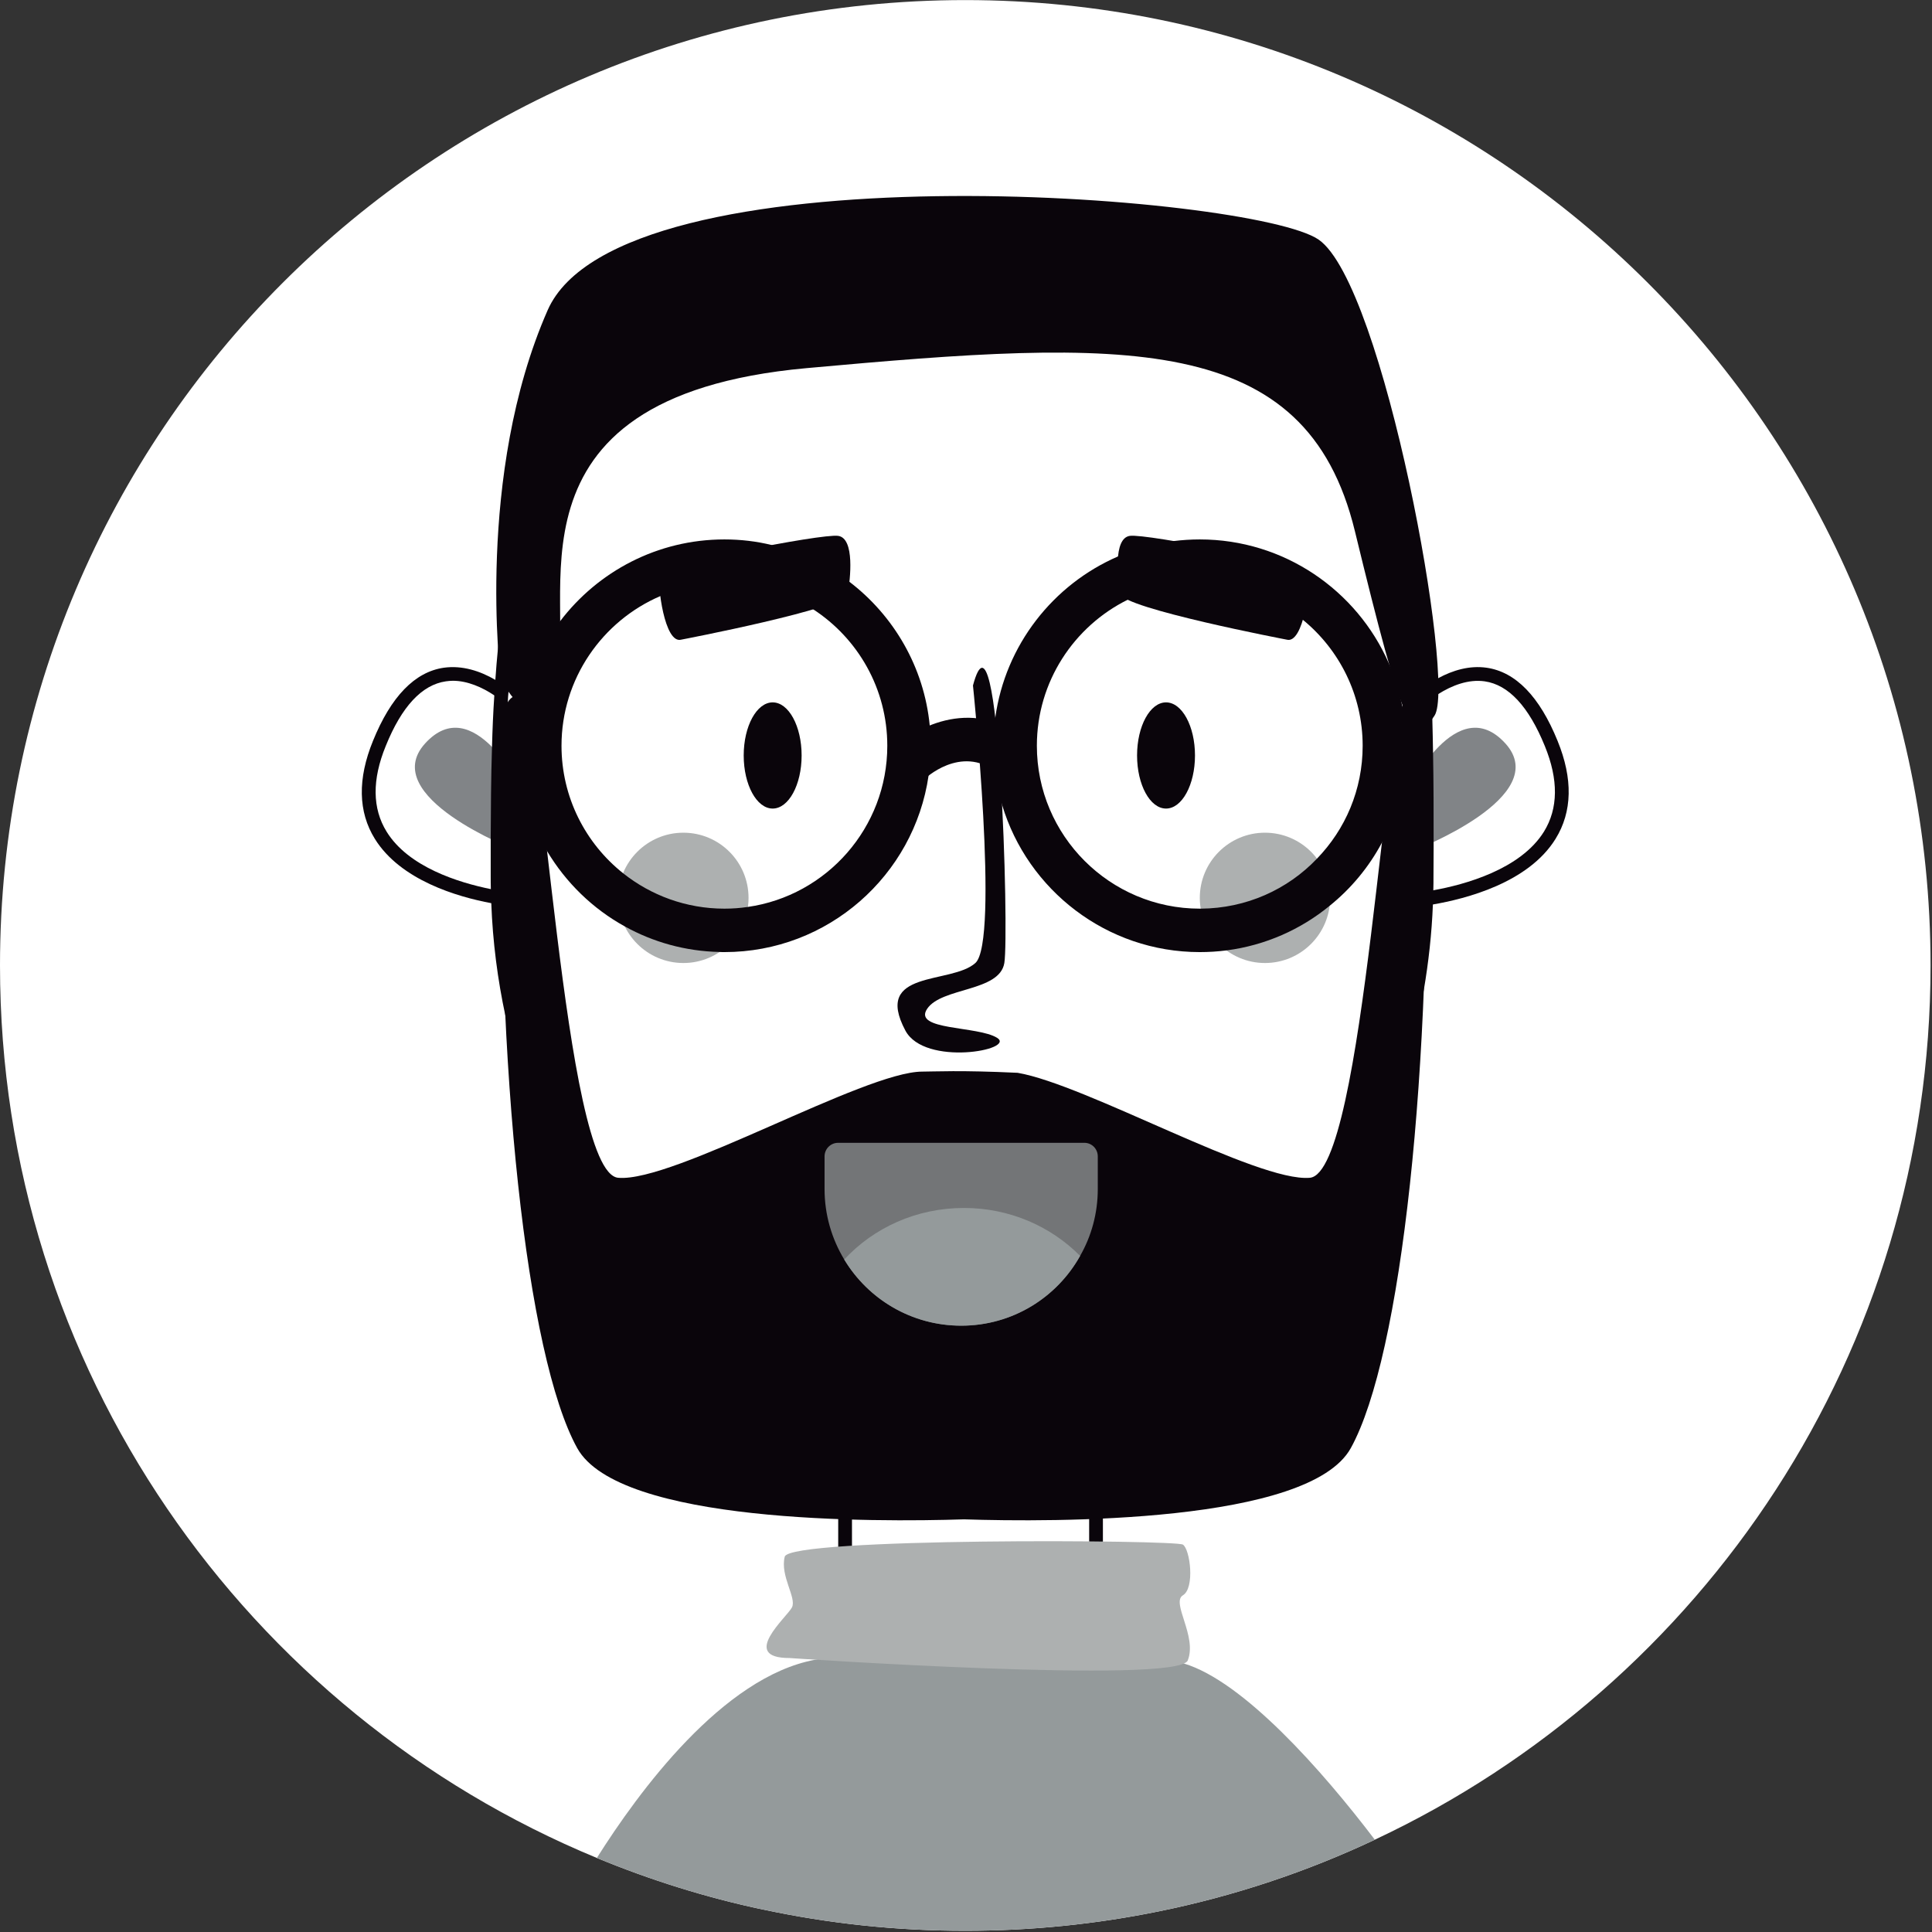
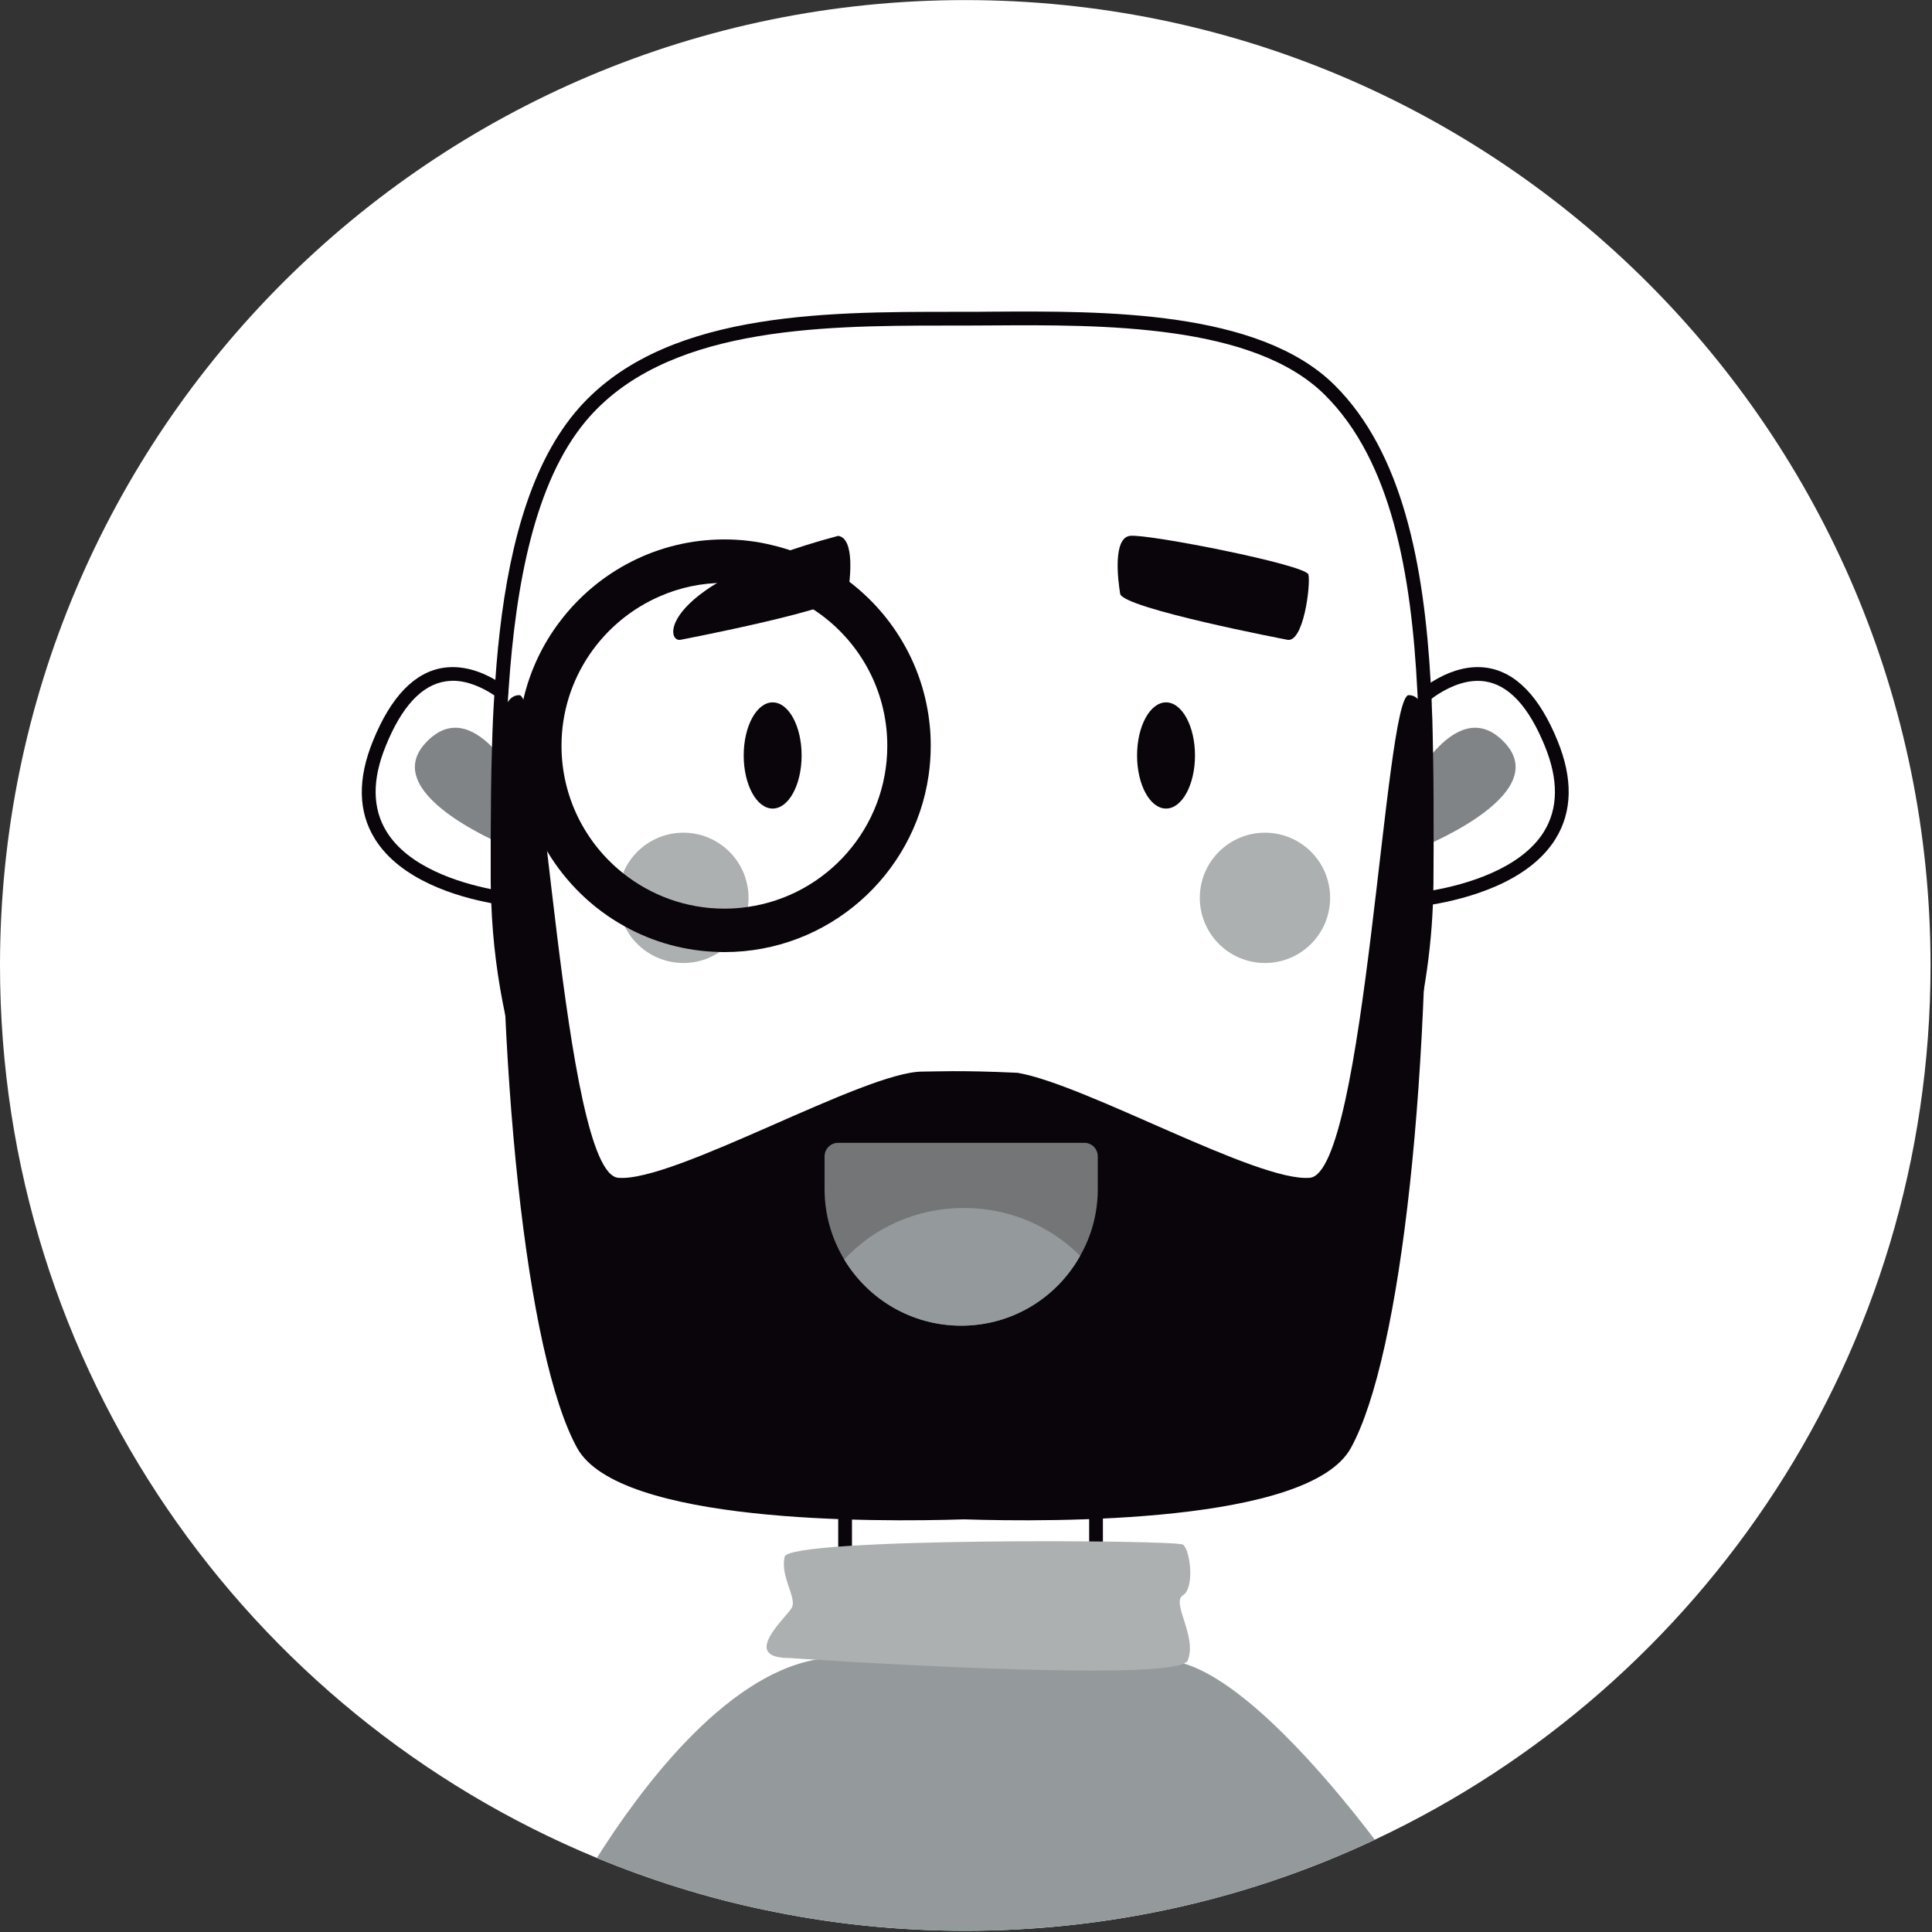
<svg xmlns="http://www.w3.org/2000/svg" width="100%" height="100%" viewBox="0 0 556 556" version="1.1" xml:space="preserve" style="fill-rule:evenodd;clip-rule:evenodd;stroke-linejoin:round;stroke-miterlimit:2;">
  <rect x="0" y="0" width="556" height="556" fill="#333333" stroke="none" />
  <g transform="matrix(1,0,0,1,-2.779,-277.225)">
    <g transform="matrix(4.167,0,0,4.167,0,0)">
      <path d="M133.996,133.204C133.996,159.904 118.307,182.934 95.637,193.573C95.627,193.573 95.627,193.584 95.616,193.584C90.927,195.794 85.917,197.474 80.696,198.533C76.377,199.414 71.906,199.874 67.326,199.874C62.556,199.874 57.896,199.374 53.406,198.414L53.387,198.414C49.406,197.573 45.566,196.364 41.887,194.844C17.686,184.844 0.667,161.014 0.667,133.204C0.667,96.384 30.507,66.534 67.326,66.534C104.147,66.534 133.996,96.384 133.996,133.204Z" style="fill:white;fill-rule:nonzero;" />
      <rect x="59.029" y="167.87" width="17.334" height="16.167" style="fill:white;fill-rule:nonzero;" />
      <path d="M75.887,183.564L59.507,183.564L59.507,168.344L75.887,168.344L75.887,183.564ZM58.556,167.394L58.556,184.514L76.837,184.514L76.837,167.394L58.556,167.394Z" style="fill:rgb(10,5,11);fill-rule:nonzero;" />
      <path d="M95.616,193.584C90.927,195.794 85.917,197.474 80.696,198.533C76.377,199.414 71.906,199.874 67.326,199.874C62.556,199.874 57.896,199.374 53.406,198.414L53.387,198.414C49.406,197.573 45.566,196.364 41.887,194.844C44.757,190.294 50.576,182.334 56.967,181.154L56.976,181.154C57.257,181.094 57.526,181.064 57.806,181.033C58.056,181.014 58.306,180.994 58.556,180.964C58.717,180.964 58.866,180.944 59.026,180.934C59.186,180.924 59.346,180.914 59.507,180.904C65.297,180.514 71.677,180.594 72.486,180.744C73.337,180.704 74.446,180.684 75.887,180.734C76.036,180.734 76.196,180.744 76.366,180.754C76.516,180.754 76.677,180.764 76.837,180.774C77.906,180.823 79.127,180.904 80.536,181.033C81.177,181.094 81.806,181.214 82.427,181.414C86.536,182.644 91.967,188.783 95.616,193.584Z" style="fill:rgb(148,154,155);fill-rule:nonzero;" />
      <path d="M55.196,181.037C55.196,181.037 82.029,182.87 82.696,181.204C83.363,179.537 81.529,177.204 82.363,176.704C83.196,176.204 82.863,173.537 82.363,173.204C81.863,172.87 55.196,172.704 54.863,174.037C54.529,175.37 55.696,176.87 55.363,177.537C55.029,178.204 51.696,181.037 55.196,181.037Z" style="fill:rgb(173,176,176);fill-rule:nonzero;" />
      <path d="M37.529,116.37C37.529,116.37 30.863,108.037 26.863,117.87C22.863,127.704 36.529,128.704 36.529,128.704L37.529,116.37Z" style="fill:white;fill-rule:nonzero;" />
      <path d="M36.706,120.724L36.677,121.004L36.646,121.484L36.096,128.184C35.936,128.164 35.736,128.134 35.516,128.094C35.446,128.094 35.387,128.084 35.316,128.064C35.226,128.053 35.137,128.033 35.036,128.024C34.887,127.994 34.736,127.964 34.566,127.934C32.346,127.484 28.877,126.414 27.366,123.964C26.377,122.364 26.356,120.374 27.306,118.053C28.406,115.323 29.806,113.823 31.456,113.584C31.616,113.564 31.776,113.544 31.936,113.544C32.956,113.544 33.967,113.994 34.806,114.553C34.967,114.654 35.116,114.764 35.257,114.874C35.396,114.964 35.526,115.073 35.646,115.174C35.677,115.194 35.696,115.214 35.726,115.244C36.066,115.524 36.356,115.794 36.587,116.024C36.786,116.234 36.946,116.414 37.047,116.524L36.706,120.724ZM37.896,116.073C37.866,116.033 37.627,115.734 37.236,115.344C37.127,115.224 37.007,115.104 36.866,114.984C36.846,114.954 36.816,114.934 36.797,114.914C36.667,114.794 36.526,114.664 36.377,114.553C36.196,114.394 36.007,114.234 35.797,114.084C35.706,114.024 35.616,113.954 35.526,113.894C35.467,113.844 35.396,113.803 35.326,113.764C35.186,113.664 35.036,113.573 34.877,113.484C33.837,112.874 32.596,112.464 31.316,112.644C29.316,112.934 27.667,114.634 26.427,117.694C25.356,120.314 25.396,122.594 26.556,124.464C28.326,127.314 32.236,128.464 34.596,128.904C34.766,128.944 34.927,128.974 35.066,128.994C35.156,129.014 35.246,129.024 35.326,129.033C35.406,129.044 35.476,129.053 35.547,129.064C36.087,129.144 36.436,129.174 36.496,129.174L36.967,129.214L37.446,123.264L37.746,119.594L38.016,116.224L37.896,116.073Z" style="fill:rgb(10,5,11);fill-rule:nonzero;" />
      <path d="M36.696,121.037C36.696,121.037 33.363,114.204 30.029,117.87C26.696,121.537 36.196,125.204 36.196,125.204L36.696,121.037Z" style="fill:rgb(129,132,135);fill-rule:nonzero;" />
      <path d="M97.13,116.37C97.13,116.37 103.796,108.037 107.796,117.87C111.796,127.704 98.13,128.704 98.13,128.704L97.13,116.37Z" style="fill:white;fill-rule:nonzero;" />
      <path d="M99.656,128.014C99.486,128.044 99.326,128.073 99.186,128.094L99.177,128.094C99.007,128.124 98.846,128.144 98.717,128.164C98.667,128.174 98.616,128.174 98.566,128.184L98.016,121.484L97.986,121.004L97.766,118.374L97.616,116.524C97.637,116.504 97.656,116.474 97.686,116.444C97.757,116.364 97.846,116.274 97.956,116.154C98.137,115.974 98.356,115.754 98.616,115.524C98.706,115.444 98.786,115.364 98.887,115.283C98.946,115.234 99.007,115.184 99.066,115.144C99.217,115.014 99.366,114.894 99.536,114.783C99.686,114.674 99.837,114.564 99.996,114.464C100.947,113.864 102.076,113.424 103.206,113.584C104.857,113.823 106.246,115.323 107.357,118.053C108.307,120.374 108.286,122.364 107.297,123.964C105.677,126.573 101.826,127.624 99.656,128.014ZM108.237,117.694C106.996,114.634 105.347,112.934 103.337,112.644C102.147,112.474 100.996,112.823 99.996,113.364C99.816,113.464 99.646,113.564 99.476,113.674C99.316,113.774 99.156,113.884 99.007,113.984C98.846,114.104 98.696,114.214 98.556,114.323C98.446,114.414 98.346,114.494 98.246,114.584C97.976,114.814 97.736,115.033 97.536,115.234L97.526,115.244C97.516,115.244 97.516,115.254 97.507,115.264C97.066,115.694 96.797,116.033 96.757,116.073L96.637,116.224L96.846,118.834L97.127,122.283L97.696,129.214L98.167,129.174C98.206,129.174 98.387,129.154 98.677,129.124C98.806,129.104 98.976,129.084 99.156,129.064L99.167,129.064C99.306,129.044 99.456,129.014 99.627,128.994C101.897,128.604 106.217,127.504 108.097,124.464C109.257,122.594 109.307,120.314 108.237,117.694Z" style="fill:rgb(10,5,11);fill-rule:nonzero;" />
      <path d="M97.963,121.037C97.963,121.037 101.296,114.204 104.63,117.87C107.963,121.537 98.463,125.204 98.463,125.204L97.963,121.037Z" style="fill:rgb(129,132,135);fill-rule:nonzero;" />
      <path d="M99.196,127.037C99.196,148.3 84.832,165.537 67.113,165.537C49.393,165.537 35.029,148.3 35.029,127.037C35.029,116.406 34.932,102.296 40.738,95.329C46.544,88.362 58.254,88.537 67.113,88.537C74.865,88.537 86.942,87.962 92.488,93.454C99.618,100.516 99.196,115.076 99.196,127.037Z" style="fill:white;fill-rule:nonzero;" />
      <path d="M67.116,165.064C50.257,165.064 36.436,149.094 35.547,129.064C35.547,128.904 35.536,128.744 35.536,128.584C35.526,128.424 35.526,128.264 35.516,128.094C35.507,127.744 35.507,127.384 35.507,127.033L35.507,124.914C35.507,123.094 35.516,121.174 35.566,119.214C35.596,117.904 35.646,116.573 35.726,115.244C35.726,115.164 35.736,115.094 35.736,115.014C35.746,114.894 35.746,114.783 35.757,114.664L35.786,114.303C35.786,114.224 35.786,114.154 35.797,114.084C36.286,106.894 37.596,99.844 41.106,95.634C46.486,89.164 57.087,89.014 65.806,89.014L67.116,89.014C67.766,89.014 68.436,89.004 69.146,89.004C76.776,88.954 87.217,88.894 92.156,93.794C96.757,98.354 98.146,106.114 98.556,114.323C98.566,114.484 98.576,114.644 98.576,114.794C98.576,114.844 98.587,114.884 98.587,114.924L98.616,115.524C98.627,115.964 98.646,116.414 98.656,116.854C98.686,117.823 98.696,118.803 98.706,119.774C98.736,121.573 98.726,123.354 98.726,125.104L98.726,127.033C98.726,127.414 98.726,127.794 98.717,128.164C98.706,128.323 98.706,128.484 98.696,128.634C98.696,128.803 98.686,128.964 98.677,129.124C97.776,149.124 83.967,165.064 67.116,165.064ZM99.637,118.514C99.627,117.734 99.606,116.954 99.587,116.174C99.566,115.714 99.547,115.244 99.536,114.783C99.516,114.594 99.516,114.404 99.507,114.214C99.496,114.033 99.486,113.854 99.476,113.674C99.016,105.494 97.526,97.774 92.826,93.114C87.596,87.944 76.936,88.004 69.137,88.054C68.436,88.064 67.757,88.064 67.116,88.064L66.476,88.064C57.456,88.064 46.186,88.054 40.377,95.024C37.127,98.934 35.686,104.904 35.056,111.323C34.986,112.044 34.927,112.754 34.877,113.484C34.856,113.654 34.846,113.834 34.846,114.014C34.826,114.194 34.816,114.374 34.806,114.553C34.726,115.734 34.677,116.934 34.646,118.114C34.576,120.274 34.566,122.404 34.556,124.474L34.556,127.033C34.556,127.334 34.556,127.634 34.566,127.934C34.566,128.094 34.576,128.254 34.576,128.414C34.576,128.573 34.587,128.744 34.596,128.904C34.696,131.584 35.036,134.194 35.576,136.704C39.167,153.533 51.946,166.014 67.116,166.014C82.806,166.014 95.946,152.644 98.996,134.924C99.326,132.994 99.547,131.014 99.627,128.994C99.637,128.834 99.637,128.674 99.646,128.504C99.646,128.344 99.656,128.184 99.656,128.014C99.667,127.694 99.667,127.364 99.667,127.033L99.677,125.134L99.677,124.674C99.677,122.654 99.677,120.584 99.637,118.514Z" style="fill:rgb(10,5,11);fill-rule:nonzero;" />
      <path d="M99.125,118.704C99.125,118.704 99.625,114.537 97.958,114.537C96.292,114.537 94.958,147.537 91.125,147.87C87.523,148.183 75.686,141.437 70.95,140.62C66.979,140.43 65.178,140.537 64.363,140.537C60.363,140.537 47.196,148.204 43.363,147.87C39.53,147.537 38.196,114.537 36.53,114.537C34.863,114.537 35.363,118.704 35.363,118.704C34.863,140.204 37.03,160.204 40.53,166.537C43.412,171.753 61.091,171.656 67.244,171.459C73.397,171.656 91.076,171.753 93.958,166.537C97.458,160.204 99.625,140.204 99.125,118.704Z" style="fill:rgb(10,5,11);fill-rule:nonzero;" />
      <path d="M76.483,146.394L76.483,148.644C76.483,150.323 76.043,151.904 75.262,153.264C73.653,156.144 70.583,158.084 67.053,158.084C63.623,158.084 60.623,156.254 58.972,153.514C58.113,152.094 57.613,150.424 57.613,148.644L57.613,146.394C57.613,145.874 58.033,145.454 58.553,145.454L75.553,145.454C76.073,145.454 76.483,145.874 76.483,146.394Z" style="fill:rgb(115,117,119);fill-rule:nonzero;" />
      <path d="M75.262,153.264C73.653,156.144 70.583,158.084 67.053,158.084C63.623,158.084 60.623,156.254 58.972,153.514C61.003,151.323 63.953,149.954 67.243,149.954C70.393,149.954 73.243,151.224 75.262,153.264Z" style="fill:rgb(148,154,155);fill-rule:nonzero;" />
-       <path d="M35.238,113.329C35.238,113.329 37.238,117.954 38.988,113.204C40.738,108.454 34.363,93.954 56.363,91.954C78.363,89.954 90.863,89.329 94.238,103.204C97.613,117.079 98.238,118.204 99.738,115.954C101.239,113.704 96.238,86.204 91.738,83.079C87.238,79.954 43.488,76.579 38.488,87.954C33.488,99.329 35.238,113.329 35.238,113.329Z" style="fill:rgb(10,5,11);fill-rule:nonzero;" />
      <path d="M89.529,110.704C89.529,110.704 78.196,108.537 78.029,107.537C77.863,106.537 77.529,103.704 78.696,103.537C79.863,103.37 90.863,105.537 91.029,106.204C91.196,106.87 90.696,111.037 89.529,110.704Z" style="fill:rgb(10,5,11);fill-rule:nonzero;" />
-       <path d="M47.72,110.704C47.72,110.704 59.053,108.537 59.22,107.537C59.386,106.537 59.72,103.704 58.553,103.537C57.386,103.37 46.386,105.537 46.22,106.204C46.053,106.87 46.553,111.037 47.72,110.704Z" style="fill:rgb(10,5,11);fill-rule:nonzero;" />
+       <path d="M47.72,110.704C47.72,110.704 59.053,108.537 59.22,107.537C59.386,106.537 59.72,103.704 58.553,103.537C46.053,106.87 46.553,111.037 47.72,110.704Z" style="fill:rgb(10,5,11);fill-rule:nonzero;" />
      <path d="M56.029,118.704C56.029,120.729 55.135,122.37 54.029,122.37C52.925,122.37 52.029,120.729 52.029,118.704C52.029,116.678 52.925,115.037 54.029,115.037C55.135,115.037 56.029,116.678 56.029,118.704Z" style="fill:rgb(10,5,11);fill-rule:nonzero;" />
      <path d="M83.196,118.704C83.196,120.729 82.301,122.37 81.196,122.37C80.092,122.37 79.196,120.729 79.196,118.704C79.196,116.678 80.092,115.037 81.196,115.037C82.301,115.037 83.196,116.678 83.196,118.704Z" style="fill:rgb(10,5,11);fill-rule:nonzero;" />
-       <path d="M67.863,113.87C67.863,113.87 69.696,131.537 68.029,133.037C66.363,134.537 60.934,133.462 63.196,137.704C64.529,140.204 70.863,139.037 69.529,138.204C68.196,137.37 63.696,137.704 64.696,136.204C65.696,134.704 69.696,135.037 70.029,133.037C70.363,131.037 69.696,107.037 67.863,113.87Z" style="fill:rgb(10,5,11);fill-rule:nonzero;" />
      <path d="M92.529,128.537C92.529,131.022 90.514,133.037 88.029,133.037C85.545,133.037 83.529,131.022 83.529,128.537C83.529,126.052 85.545,124.037 88.029,124.037C90.514,124.037 92.529,126.052 92.529,128.537Z" style="fill:rgb(173,176,176);fill-rule:nonzero;" />
      <path d="M52.363,128.537C52.363,131.022 50.348,133.037 47.863,133.037C45.378,133.037 43.363,131.022 43.363,128.537C43.363,126.052 45.378,124.037 47.863,124.037C50.348,124.037 52.363,126.052 52.363,128.537Z" style="fill:rgb(173,176,176);fill-rule:nonzero;" />
      <path d="M52.316,129.164C51.786,129.244 51.246,129.283 50.696,129.283C48.056,129.283 45.616,128.364 43.696,126.834C41.106,124.774 39.446,121.594 39.446,118.033C39.446,113.404 42.266,109.414 46.276,107.694C47.637,107.104 49.127,106.783 50.696,106.783C52.956,106.783 55.066,107.454 56.837,108.614C59.917,110.624 61.946,114.094 61.946,118.033C61.946,123.694 57.757,128.384 52.316,129.164ZM64.877,116.634C64.486,112.604 62.396,109.053 59.337,106.714C57.776,105.514 55.956,104.634 53.976,104.174C52.927,103.914 51.826,103.783 50.696,103.783C46.066,103.783 41.956,106.004 39.356,109.424C38.146,111.004 37.266,112.854 36.806,114.854C36.797,114.874 36.797,114.894 36.797,114.914C36.766,115.014 36.746,115.114 36.726,115.214C36.706,115.294 36.696,115.384 36.677,115.464C36.646,115.654 36.616,115.834 36.587,116.024C36.496,116.684 36.446,117.354 36.446,118.033C36.446,118.954 36.536,119.854 36.706,120.724C36.797,121.214 36.917,121.694 37.056,122.164C37.177,122.544 37.297,122.904 37.446,123.264C37.726,123.974 38.056,124.654 38.446,125.303C39.746,127.484 41.606,129.294 43.826,130.514C45.776,131.594 47.996,132.224 50.356,132.274C50.467,132.283 50.587,132.283 50.696,132.283C57.856,132.283 63.797,126.984 64.797,120.094C64.896,119.424 64.946,118.734 64.946,118.033C64.946,117.564 64.927,117.094 64.877,116.634Z" style="fill:rgb(10,5,11);fill-rule:nonzero;" />
-       <path d="M91.616,125.834C89.596,127.954 86.746,129.264 83.587,129.283L83.526,129.283C77.326,129.283 72.276,124.244 72.276,118.033C72.276,113.614 74.837,109.783 78.556,107.944C80.056,107.204 81.746,106.783 83.526,106.783C86.226,106.783 88.717,107.734 90.646,109.334C93.167,111.394 94.776,114.533 94.776,118.033C94.776,121.073 93.576,123.814 91.616,125.834ZM97.686,116.444C97.667,116.244 97.637,116.033 97.606,115.834C97.576,115.654 97.547,115.484 97.516,115.303C97.507,115.294 97.507,115.274 97.507,115.264C97.496,115.204 97.486,115.154 97.467,115.094C97.266,114.134 96.967,113.204 96.576,112.323C94.377,107.303 89.356,103.783 83.526,103.783C82.917,103.783 82.316,103.823 81.736,103.894C80.387,104.064 79.096,104.424 77.887,104.954C73.396,106.894 70.096,111.084 69.406,116.084C69.396,116.194 69.377,116.303 69.366,116.404C69.306,116.944 69.276,117.484 69.276,118.033C69.276,118.624 69.316,119.204 69.387,119.774C69.476,120.584 69.646,121.364 69.877,122.124C71.637,127.994 77.096,132.283 83.526,132.283C84.156,132.283 84.776,132.244 85.387,132.164C88.056,131.814 90.496,130.724 92.486,129.094C93.967,127.904 95.206,126.414 96.106,124.724C96.516,123.954 96.866,123.134 97.127,122.283C97.276,121.823 97.396,121.354 97.496,120.874C97.656,120.064 97.757,119.234 97.766,118.374C97.776,118.264 97.776,118.144 97.776,118.033C97.776,117.494 97.746,116.964 97.686,116.444Z" style="fill:rgb(10,5,11);fill-rule:nonzero;" />
-       <path d="M64.543,120.31L62.517,118.097C64.237,116.522 68.452,114.505 72.091,118.143L69.97,120.264C67.476,117.77 64.836,120.043 64.543,120.31Z" style="fill:rgb(10,5,11);fill-rule:nonzero;" />
    </g>
  </g>
</svg>